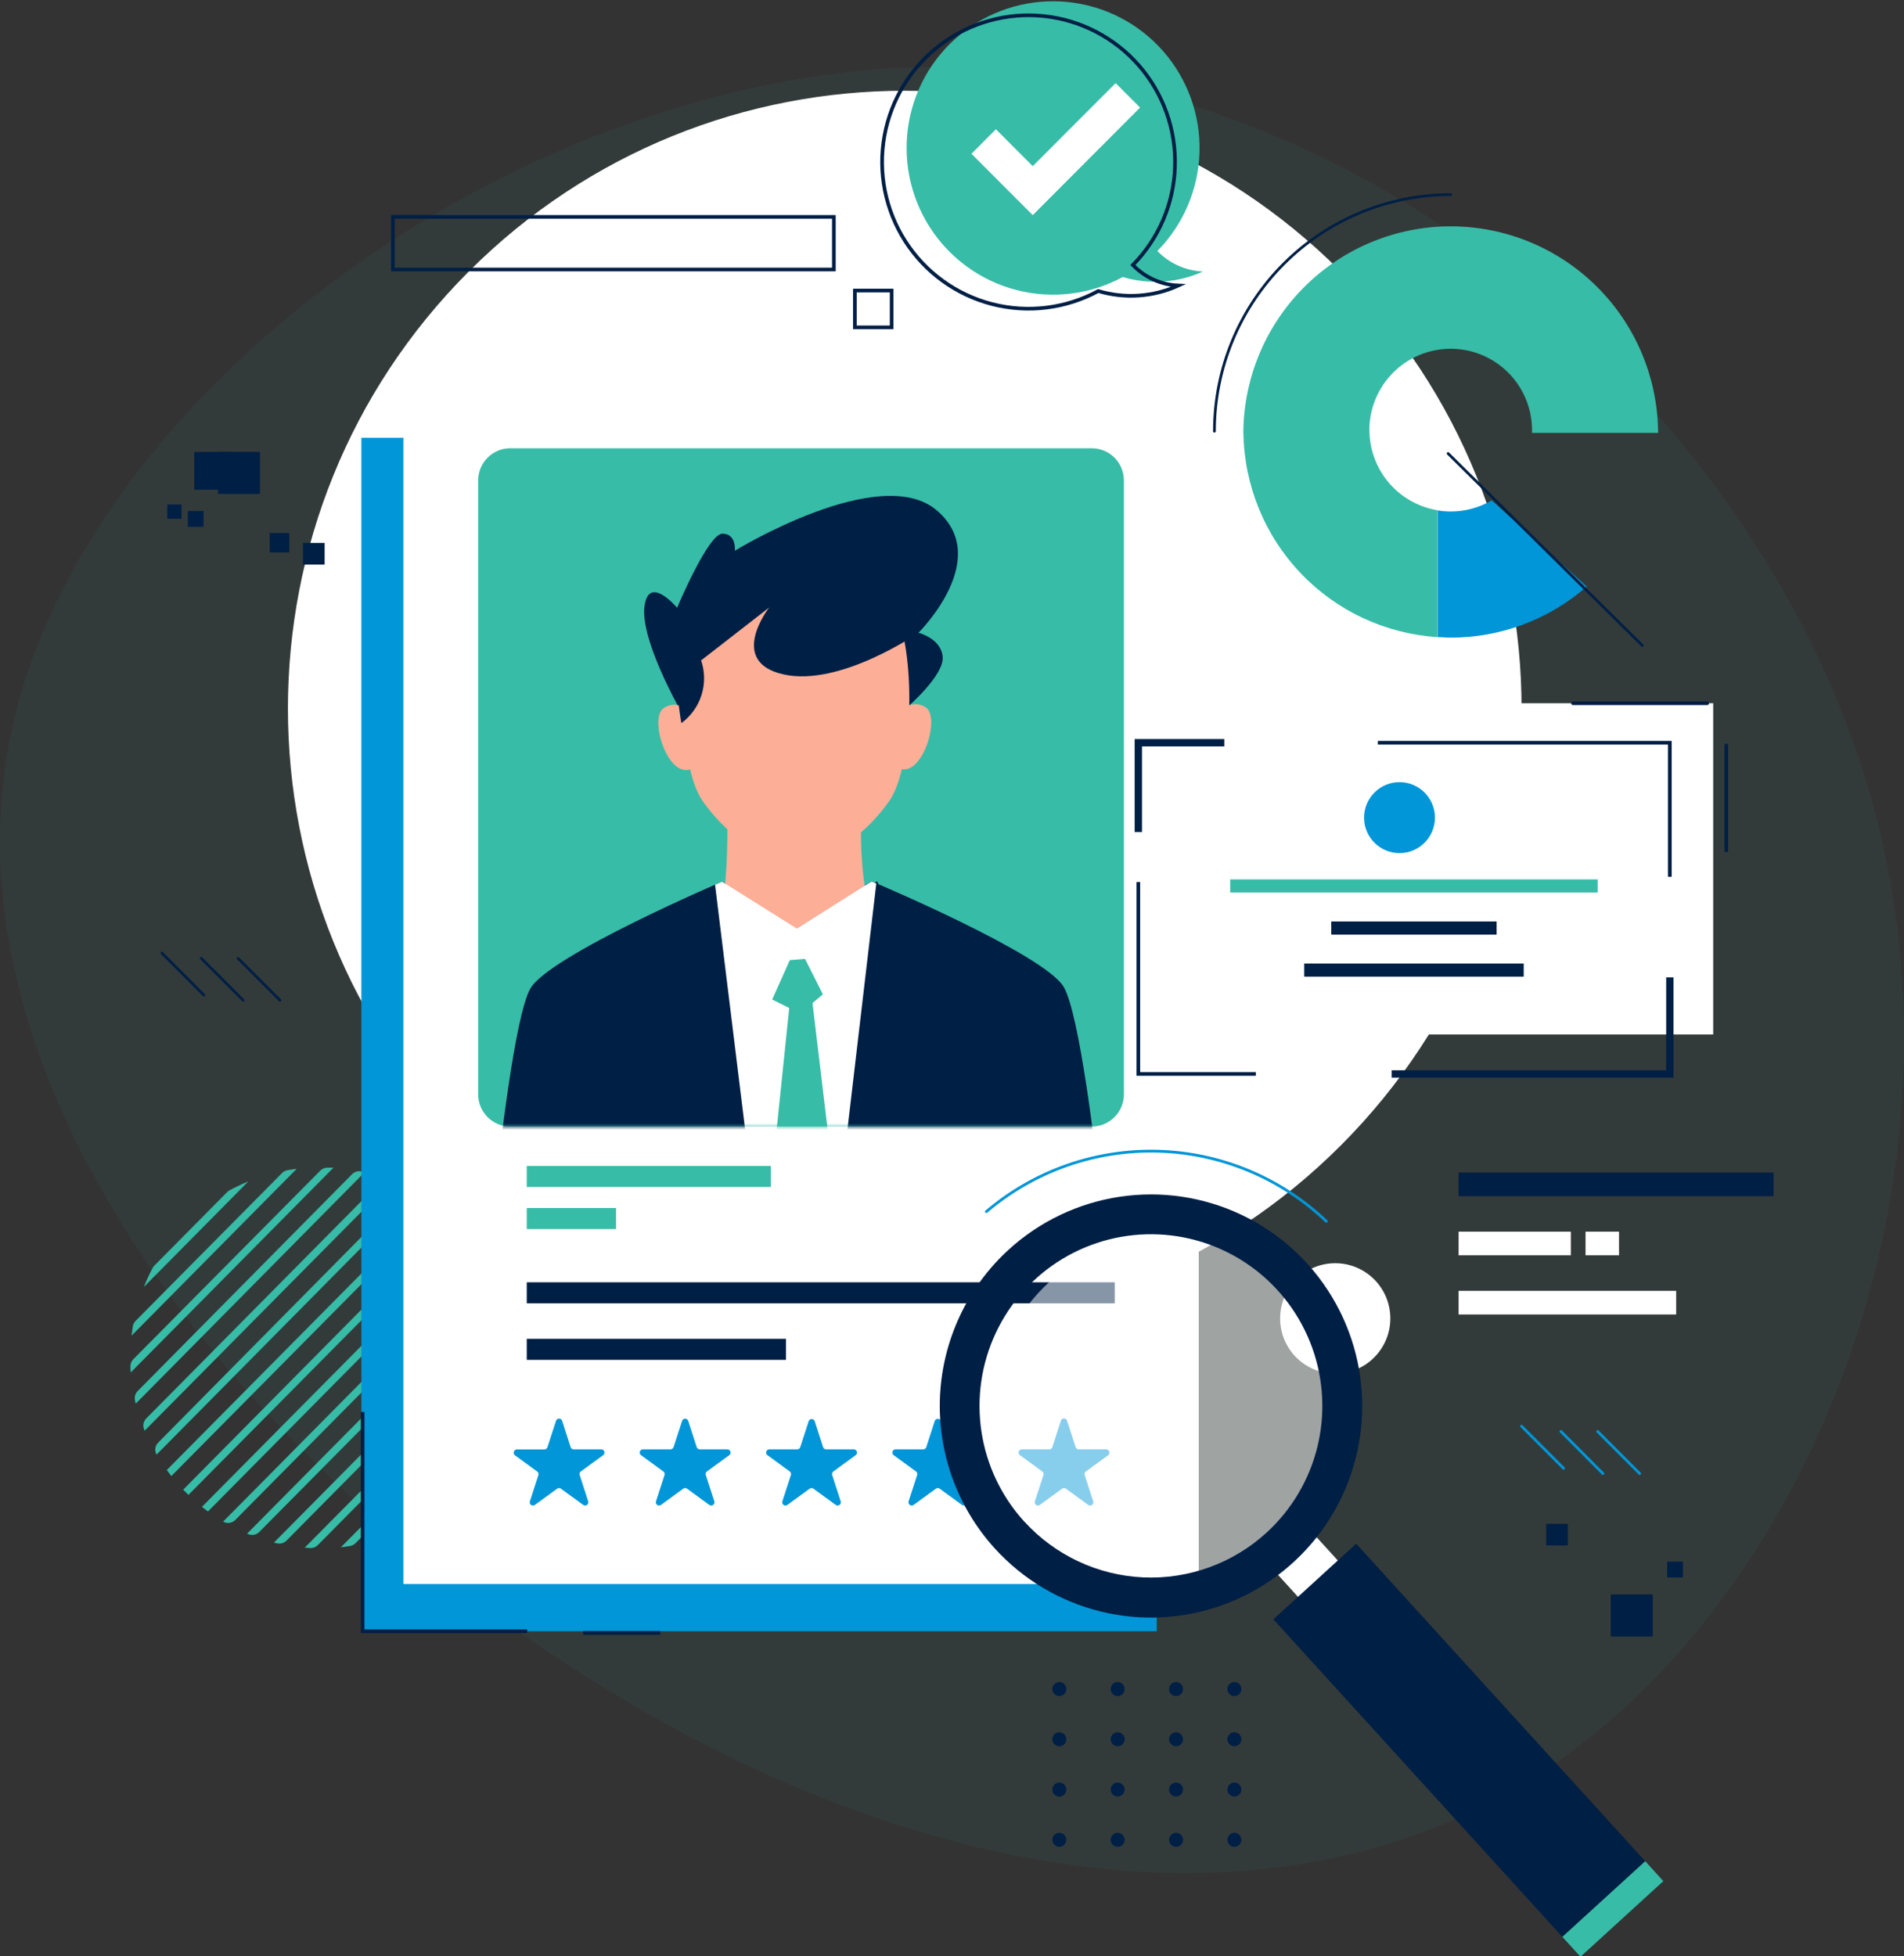
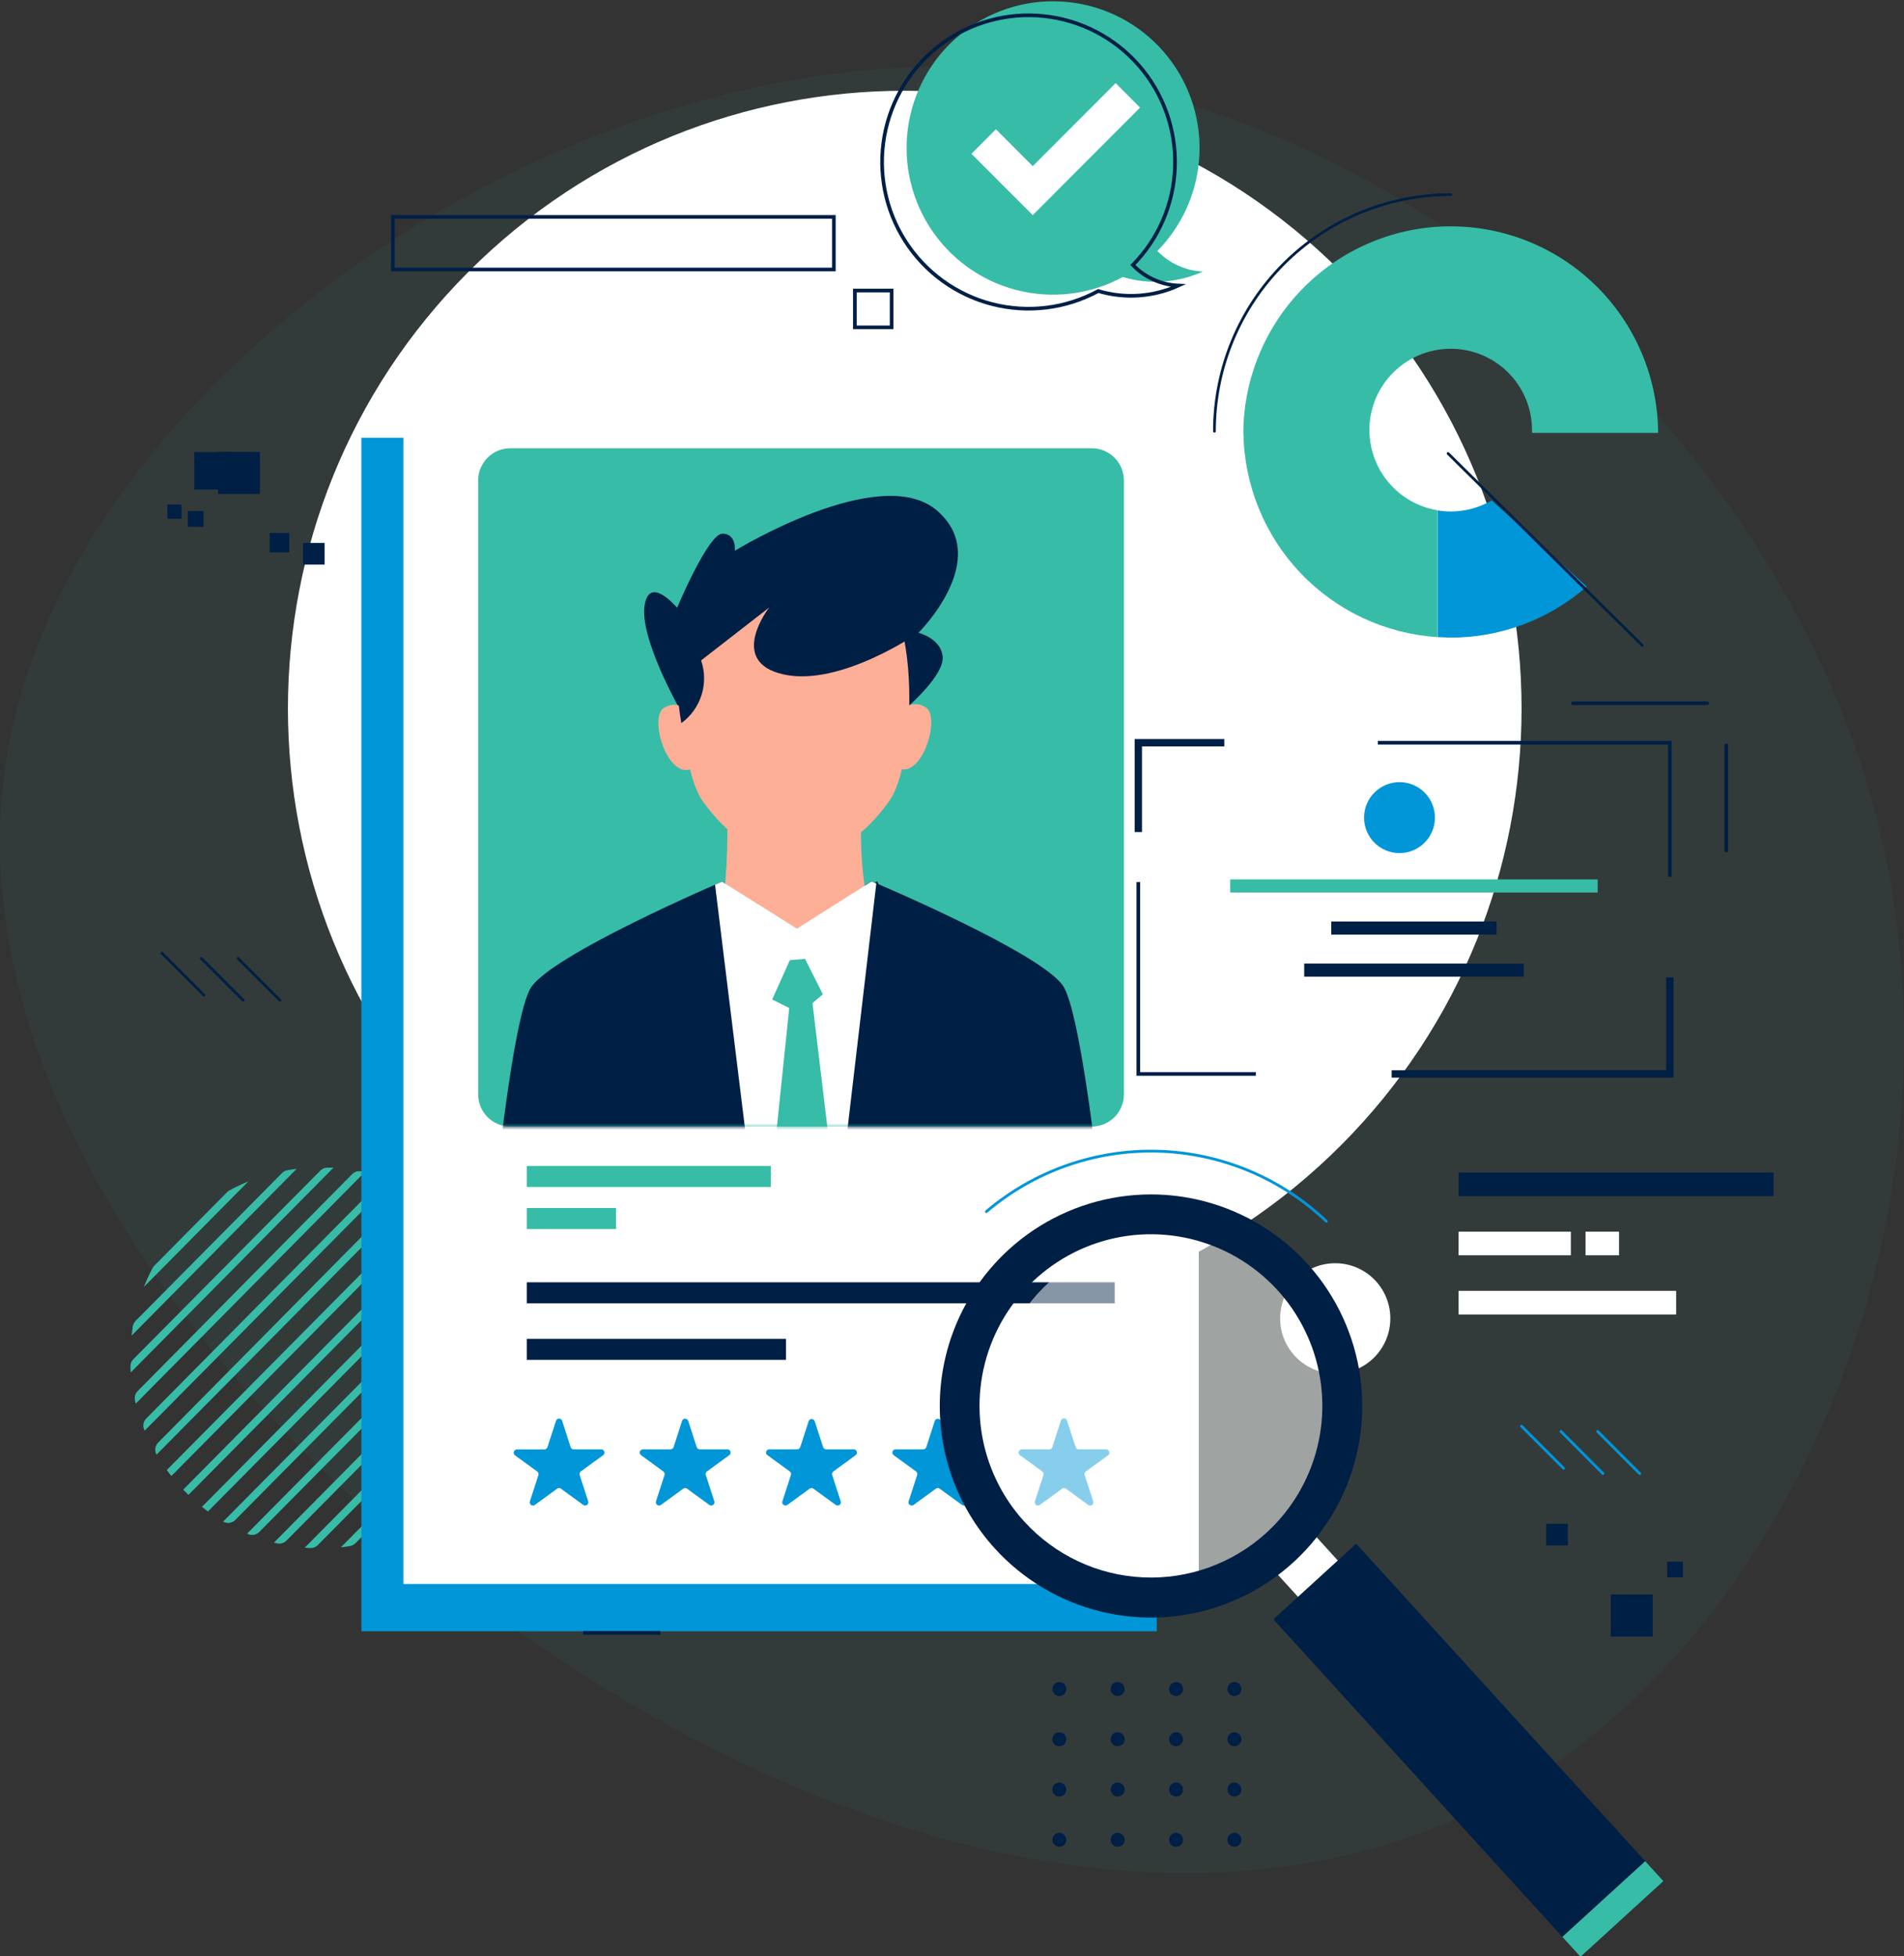
<svg xmlns="http://www.w3.org/2000/svg" width="584" height="600" viewBox="0 0 584 600" fill="none">
  <rect x="0" y="0" width="584" height="600" fill="#333333" stroke="none" />
  <path opacity="0.06" d="M574 244.969C606.938 362.088 554.861 491.231 471.181 544.669C387.056 598.108 271.773 575.842 169.844 507.708C67.47 440.019 -20.661 326.462 4.265 220.921C29.191 115.38 167.173 17.41 295.364 20.527C423.109 23.644 541.062 128.295 574 244.969Z" fill="#37BCA7" />
  <g clip-path="url(#clip0_86_17627)">
    <path d="M411.284 351.262C485.167 277.273 485.167 157.312 411.284 83.323C337.401 9.334 217.612 9.334 143.729 83.323C69.846 157.312 69.846 277.273 143.729 351.262C217.612 425.251 337.401 425.251 411.284 351.262Z" fill="white" />
    <path d="M75.792 470.352L76.2 470.524C76.761 470.753 77.376 470.81 77.969 470.687C78.562 470.564 79.105 470.268 79.529 469.835L151.52 397.139C151.944 396.71 152.232 396.164 152.347 395.57C152.462 394.977 152.398 394.363 152.164 393.806C152.116 393.659 152.059 393.515 151.992 393.375L75.792 470.352Z" fill="#37BCA7" />
    <path d="M68.447 466.652C69.023 466.994 69.696 467.135 70.36 467.053C71.025 466.972 71.643 466.672 72.12 466.201L147.783 389.784C148.25 389.304 148.545 388.683 148.623 388.018C148.701 387.353 148.556 386.68 148.212 386.106L68.447 466.652Z" fill="#37BCA7" />
    <path d="M61.94 462.136L63.786 463.555L145.077 381.439C144.626 380.815 144.132 380.213 143.659 379.611L61.94 462.136Z" fill="#37BCA7" />
    <path d="M93.468 474.653L95.164 474.782C95.594 474.801 96.023 474.728 96.423 474.569C96.823 474.409 97.184 474.167 97.484 473.858L155.665 415.099C155.968 414.796 156.203 414.433 156.355 414.032C156.507 413.632 156.572 413.203 156.545 412.776C156.545 412.217 156.545 411.636 156.416 411.077L93.468 474.653Z" fill="#37BCA7" />
    <path d="M118.939 471.104C120.743 470.416 122.504 469.642 124.222 468.781C124.539 468.639 124.824 468.434 125.06 468.179L150.231 442.779C150.462 442.523 150.664 442.241 150.832 441.94C151.67 440.198 152.422 438.434 153.087 436.606L118.939 471.104Z" fill="#37BCA7" />
    <path d="M84.018 473.105L84.984 473.341C85.496 473.455 86.028 473.438 86.531 473.292C87.034 473.145 87.492 472.874 87.862 472.503L154.204 405.485C154.575 405.114 154.846 404.655 154.992 404.151C155.138 403.647 155.156 403.115 155.042 402.603L154.784 401.635L84.018 473.105Z" fill="#37BCA7" />
    <path d="M104.55 474.546C105.495 474.438 106.418 474.309 107.342 474.158C107.986 474.051 108.58 473.743 109.038 473.277L155.257 426.605C155.712 426.141 156.012 425.548 156.116 424.906C156.245 423.981 156.373 423.056 156.459 422.11L104.55 474.546Z" fill="#37BCA7" />
    <path d="M51.158 450.844C51.609 451.468 52.082 452.092 52.554 452.694L134.166 370.298L132.319 368.9L51.158 450.844Z" fill="#37BCA7" />
    <path d="M41.601 405.097C41.159 405.553 40.86 406.129 40.742 406.753C40.592 407.7 40.463 408.668 40.355 409.635L90.998 358.469C90.031 358.598 89.086 358.727 88.141 358.899C87.511 359.012 86.933 359.32 86.488 359.781L41.601 405.097Z" fill="#37BCA7" />
    <path d="M47.335 388.171C47.121 388.394 46.94 388.648 46.798 388.923C45.791 390.798 44.895 392.73 44.114 394.709L76.179 362.318C74.212 363.124 72.291 364.036 70.423 365.05C70.147 365.199 69.894 365.387 69.671 365.609L47.335 388.171Z" fill="#37BCA7" />
    <path d="M40.914 416.84C40.614 417.137 40.379 417.493 40.224 417.886C40.069 418.278 39.996 418.698 40.012 419.12C40.012 419.722 40.012 420.325 40.119 420.905L102.295 358.103H100.533C100.113 358.09 99.694 358.164 99.302 358.319C98.911 358.475 98.555 358.708 98.257 359.006L40.914 416.84Z" fill="#37BCA7" />
    <path d="M44.865 435.015C44.442 435.44 44.152 435.98 44.03 436.568C43.908 437.156 43.96 437.767 44.178 438.327L44.371 438.778L120.185 362.211L119.712 362.039C119.155 361.825 118.547 361.778 117.964 361.904C117.38 362.03 116.846 362.323 116.426 362.749L44.865 435.015Z" fill="#37BCA7" />
    <path d="M48.495 442.456C48.026 442.929 47.726 443.543 47.64 444.204C47.555 444.865 47.689 445.536 48.023 446.112L127.487 365.803C126.901 365.459 126.217 365.321 125.544 365.411C124.871 365.501 124.247 365.812 123.771 366.297L48.495 442.456Z" fill="#37BCA7" />
    <path d="M138.333 373.89L56.184 456.866L57.794 458.479L139.987 375.503C139.45 374.987 138.891 374.427 138.333 373.89Z" fill="#37BCA7" />
    <path d="M42.245 426.605C41.875 426.972 41.604 427.427 41.457 427.927C41.311 428.427 41.294 428.957 41.408 429.466C41.408 429.788 41.558 430.132 41.644 430.477L111.852 359.501L110.821 359.265C110.319 359.156 109.799 359.176 109.307 359.323C108.815 359.469 108.368 359.738 108.007 360.103L42.245 426.605Z" fill="#37BCA7" />
    <path d="M409.543 421.271C418.878 421.271 426.445 413.693 426.445 404.345C426.445 394.996 418.878 387.418 409.543 387.418C400.208 387.418 392.641 394.996 392.641 404.345C392.641 413.693 400.208 421.271 409.543 421.271Z" fill="white" />
    <path d="M354.798 134.251H110.842V500.29H354.798V134.251Z" fill="#0096D8" />
    <path d="M367.685 119.755H123.729V485.794H367.685V119.755Z" fill="white" />
    <path d="M236.439 357.587H161.571V364.039H236.439V357.587Z" fill="#37BCA7" />
    <path d="M341.912 393.268H161.571V399.72H341.912V393.268Z" fill="#001F45" />
    <path d="M241.078 410.604H161.571V417.056H241.078V410.604Z" fill="#001F45" />
    <path d="M188.954 370.491H161.571V376.944H188.954V370.491Z" fill="#37BCA7" />
    <path d="M334.868 137.477H156.524C151.079 137.477 146.666 141.897 146.666 147.349V335.627C146.666 341.08 151.079 345.499 156.524 345.499H334.868C340.312 345.499 344.726 341.08 344.726 335.627V147.349C344.726 141.897 340.312 137.477 334.868 137.477Z" fill="#37BCA7" />
    <mask id="mask0_86_17627" style="mask-type:luminance" maskUnits="userSpaceOnUse" x="146" y="137" width="199" height="209">
      <path d="M344.726 137.499H146.666V345.521H344.726V137.499Z" fill="white" />
    </mask>
    <g mask="url(#mask0_86_17627)">
      <path d="M337.402 365.072C335.963 352.167 331.109 311.302 326.341 302.807C320.65 292.698 267.302 270.266 267.302 270.266L244.429 284.805L221.47 270.395C221.47 270.395 168.25 293.128 162.623 303.258C157.898 311.861 153.259 352.726 151.885 365.631L337.402 365.072Z" fill="#001F45" />
      <path d="M232.466 277.298L221.47 270.395L199.95 315.625L217.883 335.025L207.037 351.414L222.587 365.394L238.071 365.351L232.466 277.298Z" fill="#001F45" />
      <path d="M258.066 277.234L269.02 270.266L290.797 315.367L272.971 334.875L283.903 351.199L268.44 365.265L252.955 365.308L258.066 277.234Z" fill="#001F45" />
      <path d="M266.442 224.626C266.442 224.626 261.095 256.178 266.442 277.965C260.075 283.373 253.368 288.366 246.362 292.913L242.582 293.795C235.271 289.071 228.243 283.922 221.534 278.374C224.971 256.479 221.728 224.755 221.728 224.755" fill="#FDAE97" />
      <path d="M225.4 168.9C225.4 168.9 269.793 141.692 287.275 156.49C304.757 171.287 281.712 194.064 281.712 194.064C281.712 194.064 288.692 195.784 289.143 201.462C289.594 207.14 278.405 216.776 278.405 216.776L208.219 216.969C208.219 216.969 196.385 196.042 197.673 185.998C198.962 175.954 207.682 186.407 207.682 186.407C207.682 186.407 217.217 163.673 221.577 163.673C225.937 163.673 225.4 168.9 225.4 168.9Z" fill="#001F45" />
      <path d="M275.72 218.604C275.72 218.604 279.329 213.98 283.946 216.926C288.564 219.873 283.001 238.434 275.763 235.724C268.526 233.014 275.72 218.604 275.72 218.604Z" fill="#FDAE97" />
      <path d="M211.848 218.776C211.848 218.776 208.219 214.173 203.601 217.141C198.984 220.109 204.653 238.649 211.891 235.896C219.129 233.143 211.848 218.776 211.848 218.776Z" fill="#FDAE97" />
      <path d="M244.278 167.458C244.278 167.458 267.71 169.781 274.582 186.514C281.455 203.247 279.608 235.982 272.8 245.596C265.991 255.21 256.907 262.673 244.214 263.49C231.543 262.738 222.415 255.317 215.564 245.746C208.713 236.176 206.651 203.484 213.416 186.686C220.181 169.889 243.613 167.458 243.613 167.458H244.278Z" fill="#FDAE97" />
      <path d="M242.152 234.498C244.607 235.377 247.299 235.315 249.712 234.326C249.202 235.586 248.278 236.633 247.092 237.294C246.585 237.482 246.044 237.557 245.505 237.514C244.967 237.47 244.444 237.31 243.974 237.044C243.504 236.778 243.097 236.412 242.783 235.972C242.468 235.533 242.253 235.03 242.152 234.498Z" fill="#FDAE97" />
      <path d="M281.713 194.064C281.713 194.064 257.787 210.711 240.348 206.839C222.909 202.968 235.924 186.321 235.924 186.321L215.048 202.538C216.221 205.971 216.265 209.689 215.176 213.149C214.086 216.609 211.919 219.628 208.992 221.766C208.992 221.766 206.329 207.377 208.047 196.881C209.765 186.386 215.843 176.772 220.181 173.223C224.52 169.674 240.649 160.942 251.108 162.233C261.567 163.523 282.958 168.728 281.713 194.064Z" fill="#001F45" />
      <path d="M244.429 284.805L221.47 270.395L219.322 271.341L230.877 365.373H257.701L268.783 270.954L267.323 270.33L244.429 284.805Z" fill="white" />
      <path d="M242.259 294.461L236.847 306.549L245.417 310.807L252.397 304.957L246.92 294.074L242.259 294.461Z" fill="#37BCA7" />
      <path d="M236.246 365.351L256.112 365.286L248.703 303.409L242.302 306.936L236.246 365.351Z" fill="#37BCA7" />
    </g>
    <path d="M172.438 435.789L175.015 443.811C175.079 444.012 175.205 444.186 175.375 444.31C175.545 444.434 175.75 444.5 175.96 444.499H184.401C184.614 444.494 184.823 444.558 184.997 444.682C185.17 444.806 185.3 444.982 185.365 445.186C185.43 445.389 185.428 445.608 185.359 445.81C185.289 446.012 185.157 446.186 184.981 446.306L178.151 451.274C177.982 451.4 177.858 451.576 177.796 451.777C177.735 451.978 177.738 452.194 177.807 452.393L180.406 460.415C180.476 460.615 180.48 460.833 180.417 461.035C180.354 461.238 180.228 461.415 180.057 461.54C179.886 461.665 179.68 461.732 179.468 461.731C179.256 461.73 179.051 461.661 178.881 461.533L172.052 456.565C171.884 456.44 171.681 456.372 171.472 456.372C171.262 456.372 171.059 456.44 170.892 456.565L164.062 461.533C163.893 461.661 163.687 461.73 163.475 461.731C163.263 461.732 163.057 461.665 162.886 461.54C162.715 461.415 162.589 461.238 162.526 461.035C162.464 460.833 162.467 460.615 162.537 460.415L165.136 452.414C165.203 452.213 165.203 451.996 165.137 451.795C165.072 451.593 164.943 451.419 164.771 451.296L157.941 446.328C157.777 446.199 157.657 446.023 157.597 445.823C157.537 445.623 157.54 445.41 157.606 445.212C157.672 445.014 157.797 444.841 157.965 444.718C158.132 444.594 158.334 444.525 158.543 444.521H166.983C167.19 444.521 167.392 444.453 167.558 444.329C167.724 444.206 167.847 444.031 167.906 443.833L170.527 435.81C170.58 435.598 170.701 435.409 170.873 435.274C171.044 435.138 171.256 435.063 171.474 435.061C171.693 435.058 171.906 435.128 172.08 435.26C172.255 435.392 172.38 435.578 172.438 435.789Z" fill="#0096D8" />
    <path d="M211.096 435.789L213.695 443.811C213.759 444.012 213.885 444.186 214.055 444.31C214.225 444.434 214.43 444.5 214.64 444.499H223.081C223.294 444.494 223.503 444.558 223.677 444.682C223.85 444.806 223.979 444.982 224.045 445.186C224.11 445.389 224.108 445.608 224.039 445.81C223.969 446.012 223.837 446.186 223.66 446.306L216.831 451.274C216.662 451.4 216.538 451.576 216.476 451.777C216.414 451.978 216.418 452.194 216.487 452.393L219.086 460.415C219.156 460.615 219.16 460.833 219.097 461.035C219.034 461.238 218.908 461.414 218.737 461.54C218.566 461.665 218.36 461.732 218.148 461.731C217.936 461.73 217.731 461.661 217.561 461.533L210.731 456.565C210.564 456.439 210.361 456.372 210.151 456.372C209.942 456.372 209.739 456.439 209.572 456.565L202.742 461.533C202.572 461.661 202.367 461.73 202.155 461.731C201.943 461.732 201.737 461.665 201.566 461.54C201.395 461.414 201.269 461.238 201.206 461.035C201.143 460.833 201.147 460.615 201.217 460.415L203.816 452.393C203.882 452.192 203.883 451.975 203.817 451.773C203.752 451.572 203.623 451.397 203.451 451.274L196.643 446.306C196.466 446.186 196.334 446.012 196.265 445.81C196.195 445.608 196.193 445.389 196.258 445.186C196.324 444.982 196.453 444.806 196.626 444.682C196.8 444.558 197.009 444.494 197.222 444.499H205.663C205.872 444.497 206.076 444.429 206.245 444.306C206.414 444.183 206.541 444.01 206.608 443.811L209.207 435.789C209.268 435.586 209.393 435.408 209.564 435.282C209.734 435.156 209.94 435.088 210.151 435.088C210.363 435.088 210.569 435.156 210.739 435.282C210.91 435.408 211.035 435.586 211.096 435.789Z" fill="#0096D8" />
    <path d="M249.862 435.789L252.461 443.811C252.528 444.01 252.655 444.183 252.824 444.306C252.993 444.43 253.197 444.497 253.406 444.5H261.846C262.06 444.494 262.269 444.559 262.442 444.682C262.616 444.806 262.745 444.983 262.81 445.186C262.876 445.389 262.874 445.608 262.804 445.81C262.735 446.012 262.602 446.186 262.426 446.306L255.618 451.274C255.446 451.397 255.317 451.572 255.251 451.773C255.186 451.975 255.186 452.192 255.253 452.393L257.852 460.415C257.922 460.615 257.925 460.833 257.863 461.035C257.8 461.238 257.674 461.415 257.503 461.54C257.332 461.665 257.126 461.732 256.914 461.731C256.702 461.73 256.496 461.661 256.327 461.534L249.497 456.565C249.33 456.44 249.126 456.372 248.917 456.372C248.708 456.372 248.505 456.44 248.337 456.565L241.508 461.534C241.338 461.661 241.133 461.73 240.921 461.731C240.709 461.732 240.503 461.665 240.332 461.54C240.161 461.415 240.035 461.238 239.972 461.035C239.909 460.833 239.913 460.615 239.983 460.415L242.582 452.393C242.651 452.194 242.654 451.978 242.593 451.777C242.531 451.576 242.407 451.4 242.238 451.274L235.408 446.306C235.232 446.186 235.1 446.012 235.03 445.81C234.961 445.608 234.959 445.389 235.024 445.186C235.089 444.983 235.219 444.806 235.392 444.682C235.566 444.559 235.775 444.494 235.988 444.5H244.429C244.653 444.52 244.878 444.463 245.065 444.337C245.253 444.212 245.392 444.027 245.46 443.811L248.058 435.789C248.136 435.614 248.263 435.466 248.423 435.362C248.583 435.258 248.769 435.203 248.96 435.203C249.151 435.203 249.338 435.258 249.498 435.362C249.658 435.466 249.784 435.614 249.862 435.789Z" fill="#0096D8" />
    <path d="M288.585 435.789L291.205 443.811C291.266 444.013 291.392 444.19 291.562 444.314C291.733 444.439 291.939 444.504 292.15 444.499H300.569C300.777 444.504 300.979 444.572 301.147 444.696C301.315 444.82 301.44 444.992 301.506 445.19C301.572 445.388 301.575 445.602 301.515 445.801C301.455 446.001 301.335 446.177 301.171 446.306L294.341 451.274C294.174 451.401 294.049 451.576 293.984 451.776C293.918 451.976 293.916 452.191 293.976 452.393L296.574 460.415C296.644 460.615 296.648 460.833 296.585 461.035C296.523 461.238 296.397 461.414 296.226 461.54C296.055 461.665 295.848 461.732 295.637 461.731C295.425 461.73 295.219 461.661 295.05 461.533L288.22 456.565C288.053 456.439 287.849 456.372 287.64 456.372C287.431 456.372 287.228 456.439 287.06 456.565L280.231 461.533C280.061 461.661 279.855 461.73 279.644 461.731C279.432 461.732 279.225 461.665 279.055 461.54C278.884 461.414 278.758 461.238 278.695 461.035C278.632 460.833 278.636 460.615 278.706 460.415L281.304 452.393C281.373 452.194 281.377 451.978 281.315 451.777C281.254 451.576 281.129 451.4 280.961 451.274L274.131 446.306C273.955 446.186 273.822 446.012 273.753 445.81C273.684 445.608 273.682 445.389 273.747 445.186C273.812 444.982 273.941 444.806 274.115 444.682C274.289 444.558 274.498 444.494 274.711 444.499H283.151C283.365 444.505 283.575 444.441 283.749 444.317C283.924 444.192 284.053 444.015 284.118 443.811L286.717 435.789C286.784 435.594 286.91 435.425 287.077 435.305C287.245 435.185 287.445 435.121 287.651 435.121C287.857 435.121 288.057 435.185 288.225 435.305C288.392 435.425 288.518 435.594 288.585 435.789Z" fill="#0096D8" />
    <path d="M327.308 435.789L329.928 443.811C329.992 444.012 330.118 444.187 330.288 444.31C330.458 444.434 330.663 444.501 330.873 444.5H339.314C339.52 444.508 339.719 444.58 339.883 444.705C340.048 444.831 340.17 445.003 340.233 445.2C340.296 445.397 340.298 445.609 340.237 445.807C340.176 446.005 340.056 446.179 339.893 446.306L333.064 451.275C332.896 451.402 332.772 451.577 332.706 451.777C332.641 451.976 332.639 452.192 332.699 452.393L335.297 460.415C335.367 460.616 335.371 460.833 335.308 461.035C335.245 461.238 335.119 461.415 334.948 461.54C334.778 461.665 334.571 461.732 334.359 461.731C334.148 461.73 333.942 461.661 333.772 461.534L326.943 456.565C326.776 456.44 326.572 456.372 326.363 456.372C326.154 456.372 325.95 456.44 325.783 456.565L318.953 461.534C318.784 461.661 318.578 461.73 318.366 461.731C318.155 461.732 317.948 461.665 317.777 461.54C317.607 461.415 317.48 461.238 317.418 461.035C317.355 460.833 317.359 460.616 317.429 460.415L320.049 452.393C320.109 452.192 320.106 451.976 320.041 451.777C319.976 451.577 319.851 451.402 319.684 451.275L312.854 446.306C312.678 446.186 312.545 446.012 312.476 445.81C312.407 445.608 312.405 445.389 312.47 445.186C312.535 444.983 312.664 444.806 312.838 444.682C313.012 444.559 313.221 444.495 313.434 444.5H321.874C322.077 444.492 322.272 444.421 322.434 444.298C322.595 444.175 322.715 444.005 322.776 443.811L325.375 435.789C325.422 435.567 325.544 435.368 325.72 435.226C325.895 435.083 326.115 435.005 326.341 435.005C326.568 435.005 326.787 435.083 326.963 435.226C327.139 435.368 327.261 435.567 327.308 435.789Z" fill="#0096D8" />
    <path d="M79.744 138.596H66.858V151.5H79.744V138.596Z" fill="#001F45" />
    <path d="M99.567 166.513H92.931V173.159H99.567V166.513Z" fill="#001F45" />
    <path d="M62.434 156.727H57.601V161.566H62.434V156.727Z" fill="#001F45" />
-     <path d="M525.475 215.679H362.444V317.26H525.475V215.679Z" fill="white" />
    <path d="M422.622 227.788H512.181V268.911" stroke="#001F45" stroke-width="1.12" stroke-miterlimit="10" />
    <path d="M349.15 255.189V227.788H375.524" stroke="#001F45" stroke-width="2.25" stroke-miterlimit="10" />
    <path d="M385.188 329.369H349.15V270.524" stroke="#001F45" stroke-width="1.12" stroke-miterlimit="10" />
    <path d="M512.181 299.752V329.369H426.853" stroke="#001F45" stroke-width="2.25" stroke-miterlimit="10" />
    <path d="M482.478 215.679H523.628" stroke="#001F45" stroke-width="1.12" stroke-linecap="round" stroke-linejoin="round" />
    <path d="M529.491 228.583V260.845" stroke="#001F45" stroke-width="1.12" stroke-linecap="round" stroke-linejoin="round" />
    <path d="M429.259 261.641C435.261 261.641 440.126 256.769 440.126 250.758C440.126 244.748 435.261 239.875 429.259 239.875C423.257 239.875 418.391 244.748 418.391 250.758C418.391 256.769 423.257 261.641 429.259 261.641Z" fill="#0096D8" />
    <path d="M490.038 269.707H377.328V273.728H490.038V269.707Z" fill="#37BCA7" />
    <path d="M459.047 282.611H408.319V286.633H459.047V282.611Z" fill="#001F45" />
    <path d="M467.359 295.516H400.029V299.538H467.359V295.516Z" fill="#001F45" />
    <path d="M402.638 494.692L414.846 483.552L400.019 467.257L387.811 478.397L402.638 494.692Z" fill="white" />
    <path opacity="0.53" d="M409.788 434.865C411.24 405.787 388.878 381.036 359.841 379.582C330.805 378.128 306.089 400.522 304.637 429.6C303.185 458.678 325.547 483.43 354.584 484.884C383.62 486.337 408.336 463.944 409.788 434.865Z" fill="white" />
    <path d="M406.815 374.556C392.862 361.268 374.496 353.614 355.248 353.066C336 352.518 317.23 359.115 302.545 371.588" stroke="#0096D8" stroke-width="0.85" stroke-linecap="round" stroke-linejoin="round" />
    <path d="M305.122 474.89C313.749 484.38 324.993 491.095 337.431 494.186C349.869 497.277 362.943 496.605 375 492.255C387.057 487.905 397.555 480.072 405.166 469.747C412.778 459.422 417.161 447.069 417.762 434.249C418.362 421.43 415.154 408.719 408.541 397.726C401.928 386.733 392.209 377.95 380.612 372.488C369.015 367.026 356.061 365.131 343.389 367.042C330.716 368.953 318.894 374.584 309.418 383.224C296.715 394.812 289.127 410.977 288.321 428.166C287.516 445.355 293.559 462.161 305.122 474.89ZM314.164 466.652C307.158 458.957 302.588 449.354 301.032 439.057C299.477 428.76 301.005 418.233 305.424 408.806C309.842 399.38 316.953 391.477 325.857 386.098C334.761 380.718 345.058 378.104 355.446 378.585C365.834 379.067 375.846 382.622 384.216 388.802C392.586 394.981 398.937 403.508 402.468 413.303C405.999 423.098 406.55 433.722 404.051 443.83C401.553 453.939 396.117 463.079 388.431 470.093C378.128 479.492 364.519 484.409 350.597 483.764C336.675 483.118 323.578 476.964 314.186 466.652H314.164Z" fill="#001F45" />
    <path d="M479.215 594.018L504.626 570.822L415.98 473.432L390.569 496.629L479.215 594.018Z" fill="#001F45" />
    <path d="M484.771 600.119L510.183 576.923L504.627 570.819L479.215 594.016L484.771 600.119Z" fill="#37BCA7" />
    <path d="M420.002 131.95C420.002 125.322 422.631 118.965 427.312 114.278C431.992 109.591 438.34 106.958 444.958 106.958C451.577 106.958 457.925 109.591 462.605 114.278C467.285 118.965 469.914 125.322 469.914 131.95C469.914 132.229 469.914 132.488 469.914 132.767H508.573C508.573 132.488 508.573 132.229 508.573 131.95C508.267 115.26 501.431 99.356 489.536 87.662C477.641 75.967 461.638 69.415 444.969 69.415C428.3 69.415 412.297 75.967 400.402 87.662C388.507 99.356 381.672 115.26 381.365 131.95C381.365 132.229 381.365 132.488 381.365 132.767H420.024C420.045 132.38 420.002 132.122 420.002 131.95Z" fill="#37BCA7" />
    <path d="M486.688 179.89L457.544 153.458C453.725 155.693 449.382 156.873 444.958 156.877C443.612 156.872 442.269 156.757 440.942 156.533V195.398C442.274 195.398 443.605 195.548 444.958 195.548C460.303 195.565 475.132 190.001 486.688 179.89Z" fill="#0096D8" />
    <path d="M420.045 132.659H381.387C381.587 148.702 387.829 164.078 398.863 175.71C409.897 187.343 424.911 194.374 440.899 195.397V156.49C435.207 155.547 430.017 152.657 426.214 148.311C422.411 143.966 420.231 138.434 420.045 132.659Z" fill="#37BCA7" />
    <path d="M372.495 132.251C372.501 113.006 380.137 94.552 393.726 80.944C407.314 67.337 425.742 59.689 444.958 59.684" stroke="#001F45" stroke-width="0.84" stroke-linecap="round" stroke-linejoin="round" />
    <path d="M543.988 359.608H447.385V366.857H543.988V359.608Z" fill="#001F45" />
    <path d="M514.114 395.892H447.385V403.14H514.114V395.892Z" fill="white" />
    <path d="M481.813 377.74H447.385V384.988H481.813V377.74Z" fill="white" />
    <path d="M496.589 377.74H486.323V384.988H496.589V377.74Z" fill="white" />
    <path d="M444.164 139.09L503.741 197.957" stroke="#001F45" stroke-width="0.84" stroke-linecap="round" stroke-linejoin="round" />
    <path d="M49.655 292.29L62.541 305.194" stroke="#001F45" stroke-width="0.84" stroke-linecap="round" stroke-linejoin="round" />
    <path d="M61.725 293.902L74.611 306.785" stroke="#001F45" stroke-width="0.84" stroke-linecap="round" stroke-linejoin="round" />
    <path d="M73 293.902L85.886 306.785" stroke="#001F45" stroke-width="0.84" stroke-linecap="round" stroke-linejoin="round" />
    <path d="M466.693 437.402L479.579 450.306" stroke="#0096D8" stroke-width="0.84" stroke-linecap="round" stroke-linejoin="round" />
    <path d="M478.784 439.015L491.649 451.92" stroke="#0096D8" stroke-width="0.84" stroke-linecap="round" stroke-linejoin="round" />
    <path d="M490.038 439.015L502.924 451.92" stroke="#0096D8" stroke-width="0.84" stroke-linecap="round" stroke-linejoin="round" />
    <path d="M255.768 66.523H120.507V82.654H255.768V66.523Z" stroke="#001F45" stroke-width="1.12" stroke-miterlimit="10" />
    <path d="M273.487 89.106H262.211V100.398H273.487V89.106Z" stroke="#001F45" stroke-width="1.12" stroke-miterlimit="10" />
    <path d="M494.054 501.903H506.941V488.999H494.054V501.903Z" fill="#001F45" />
    <path d="M474.253 473.986H480.889V467.34H474.253V473.986Z" fill="#001F45" />
    <path d="M511.365 483.772H516.197V478.933H511.365V483.772Z" fill="#001F45" />
-     <path d="M111.229 433.036V500.29H161.7" stroke="#001F45" stroke-width="1.12" stroke-miterlimit="10" />
    <path d="M178.881 500.807H202.506" stroke="#001F45" stroke-width="1.12" stroke-miterlimit="10" />
    <path d="M324.924 520.163C326.11 520.163 327.072 519.2 327.072 518.013C327.072 516.825 326.11 515.862 324.924 515.862C323.738 515.862 322.776 516.825 322.776 518.013C322.776 519.2 323.738 520.163 324.924 520.163Z" fill="#001F45" />
    <path d="M342.814 520.163C344 520.163 344.962 519.2 344.962 518.013C344.962 516.825 344 515.862 342.814 515.862C341.628 515.862 340.667 516.825 340.667 518.013C340.667 519.2 341.628 520.163 342.814 520.163Z" fill="#001F45" />
    <path d="M360.726 520.163C361.912 520.163 362.874 519.2 362.874 518.013C362.874 516.825 361.912 515.862 360.726 515.862C359.54 515.862 358.578 516.825 358.578 518.013C358.578 519.2 359.54 520.163 360.726 520.163Z" fill="#001F45" />
    <path d="M378.616 520.163C379.802 520.163 380.764 519.2 380.764 518.013C380.764 516.825 379.802 515.862 378.616 515.862C377.43 515.862 376.469 516.825 376.469 518.013C376.469 519.2 377.43 520.163 378.616 520.163Z" fill="#001F45" />
    <path d="M324.924 535.563C326.11 535.563 327.072 534.6 327.072 533.412C327.072 532.224 326.11 531.261 324.924 531.261C323.738 531.261 322.776 532.224 322.776 533.412C322.776 534.6 323.738 535.563 324.924 535.563Z" fill="#001F45" />
    <path d="M342.814 535.563C344 535.563 344.962 534.6 344.962 533.412C344.962 532.224 344 531.261 342.814 531.261C341.628 531.261 340.667 532.224 340.667 533.412C340.667 534.6 341.628 535.563 342.814 535.563Z" fill="#001F45" />
    <path d="M360.726 535.563C361.912 535.563 362.874 534.6 362.874 533.412C362.874 532.224 361.912 531.261 360.726 531.261C359.54 531.261 358.578 532.224 358.578 533.412C358.578 534.6 359.54 535.563 360.726 535.563Z" fill="#001F45" />
    <path d="M378.616 535.563C379.802 535.563 380.764 534.6 380.764 533.412C380.764 532.224 379.802 531.261 378.616 531.261C377.43 531.261 376.469 532.224 376.469 533.412C376.469 534.6 377.43 535.563 378.616 535.563Z" fill="#001F45" />
    <path d="M324.924 550.984C326.11 550.984 327.072 550.021 327.072 548.833C327.072 547.646 326.11 546.683 324.924 546.683C323.738 546.683 322.776 547.646 322.776 548.833C322.776 550.021 323.738 550.984 324.924 550.984Z" fill="#001F45" />
    <path d="M342.814 550.984C344 550.984 344.962 550.021 344.962 548.833C344.962 547.646 344 546.683 342.814 546.683C341.628 546.683 340.667 547.646 340.667 548.833C340.667 550.021 341.628 550.984 342.814 550.984Z" fill="#001F45" />
    <path d="M360.726 550.984C361.912 550.984 362.874 550.021 362.874 548.833C362.874 547.646 361.912 546.683 360.726 546.683C359.54 546.683 358.578 547.646 358.578 548.833C358.578 550.021 359.54 550.984 360.726 550.984Z" fill="#001F45" />
    <path d="M378.616 550.984C379.802 550.984 380.764 550.021 380.764 548.833C380.764 547.646 379.802 546.683 378.616 546.683C377.43 546.683 376.469 547.646 376.469 548.833C376.469 550.021 377.43 550.984 378.616 550.984Z" fill="#001F45" />
    <path d="M324.924 566.405C326.11 566.405 327.072 565.442 327.072 564.254C327.072 563.066 326.11 562.104 324.924 562.104C323.738 562.104 322.776 563.066 322.776 564.254C322.776 565.442 323.738 566.405 324.924 566.405Z" fill="#001F45" />
    <path d="M342.814 566.405C344 566.405 344.962 565.442 344.962 564.254C344.962 563.066 344 562.104 342.814 562.104C341.628 562.104 340.667 563.066 340.667 564.254C340.667 565.442 341.628 566.405 342.814 566.405Z" fill="#001F45" />
    <path d="M360.726 566.405C361.912 566.405 362.874 565.442 362.874 564.254C362.874 563.066 361.912 562.104 360.726 562.104C359.54 562.104 358.578 563.066 358.578 564.254C358.578 565.442 359.54 566.405 360.726 566.405Z" fill="#001F45" />
    <path d="M378.616 566.405C379.802 566.405 380.764 565.442 380.764 564.254C380.764 563.066 379.802 562.104 378.616 562.104C377.43 562.104 376.469 563.066 376.469 564.254C376.469 565.442 377.43 566.405 378.616 566.405Z" fill="#001F45" />
    <path d="M71.046 138.66H59.599V150.124H71.046V138.66Z" fill="#001F45" />
    <path d="M88.678 163.48H82.772V169.395H88.678V163.48Z" fill="#001F45" />
    <path d="M55.647 154.791H51.351V159.093H55.647V154.791Z" fill="#001F45" />
-     <path d="M71.046 138.66H59.599V150.124H71.046V138.66Z" fill="#001F45" />
    <path d="M88.678 163.48H82.772V169.395H88.678V163.48Z" fill="#001F45" />
    <path d="M55.647 154.791H51.351V159.093H55.647V154.791Z" fill="#001F45" />
    <path d="M368.952 83.278C363.666 83.037 358.672 80.782 354.992 76.976C362.954 68.89 367.569 58.088 367.911 46.736C368.252 35.385 364.294 24.324 356.832 15.773C349.369 7.222 338.953 1.814 327.675 0.632C316.396 -0.549 305.088 2.585 296.02 9.405C286.953 16.224 280.795 26.226 278.784 37.402C276.773 48.579 279.056 60.104 285.176 69.665C291.296 79.225 300.8 86.115 311.781 88.951C322.762 91.787 334.408 90.36 344.382 84.956C352.506 87.379 361.231 86.783 368.952 83.278Z" fill="#37BCA7" />
    <path d="M361.435 87.579C356.149 87.338 351.155 85.084 347.475 81.277C355.438 73.192 360.053 62.389 360.394 51.038C360.735 39.686 356.777 28.626 349.315 20.075C341.852 11.524 331.437 6.115 320.158 4.934C308.879 3.752 297.571 6.886 288.504 13.706C279.436 20.526 273.278 30.527 271.267 41.704C269.256 52.88 271.539 64.405 277.659 73.966C283.78 83.527 293.283 90.416 304.264 93.252C315.245 96.088 326.891 94.661 336.865 89.257C344.989 91.68 353.714 91.085 361.435 87.579Z" stroke="#001F45" stroke-width="1.12" stroke-miterlimit="10" />
    <path d="M316.763 65.986L297.97 47.167L305.466 39.639L316.763 50.952L342.191 25.487L349.687 32.993L316.763 65.986Z" fill="white" />
  </g>
  <defs>
    <clipPath id="clip0_86_17627">
      <rect width="503.977" height="600" fill="white" transform="translate(40.012)" />
    </clipPath>
  </defs>
</svg>